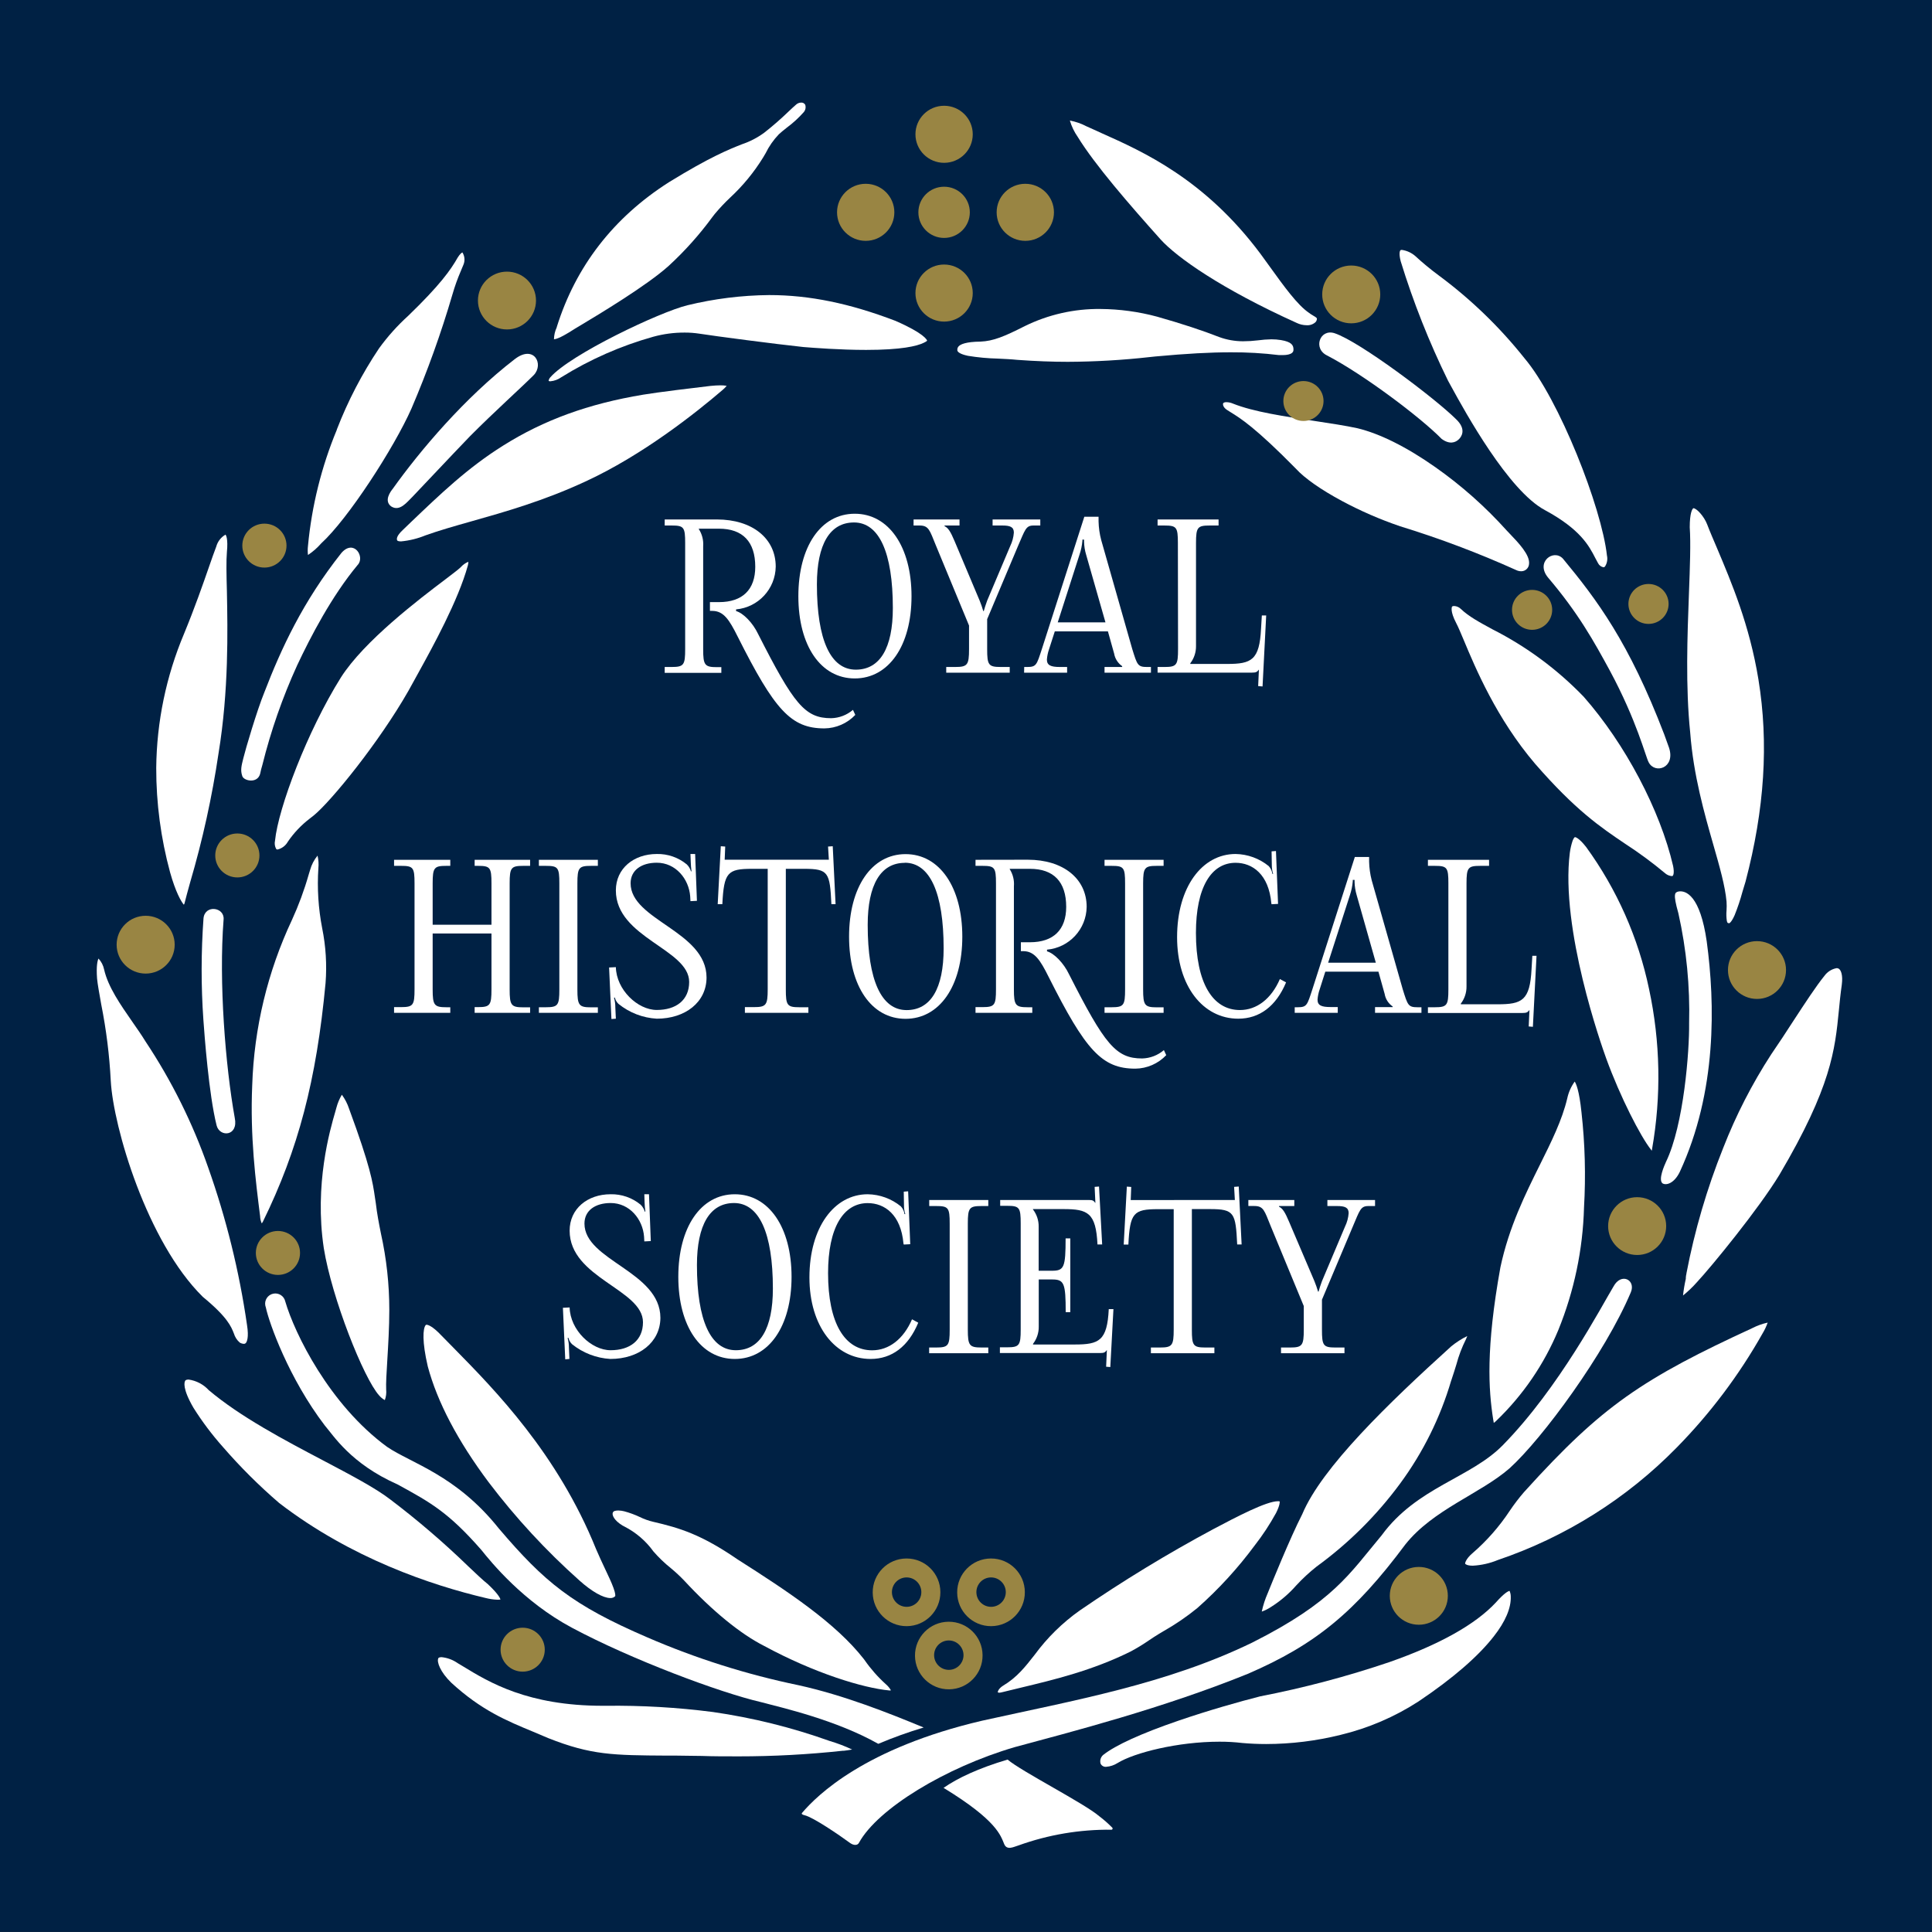
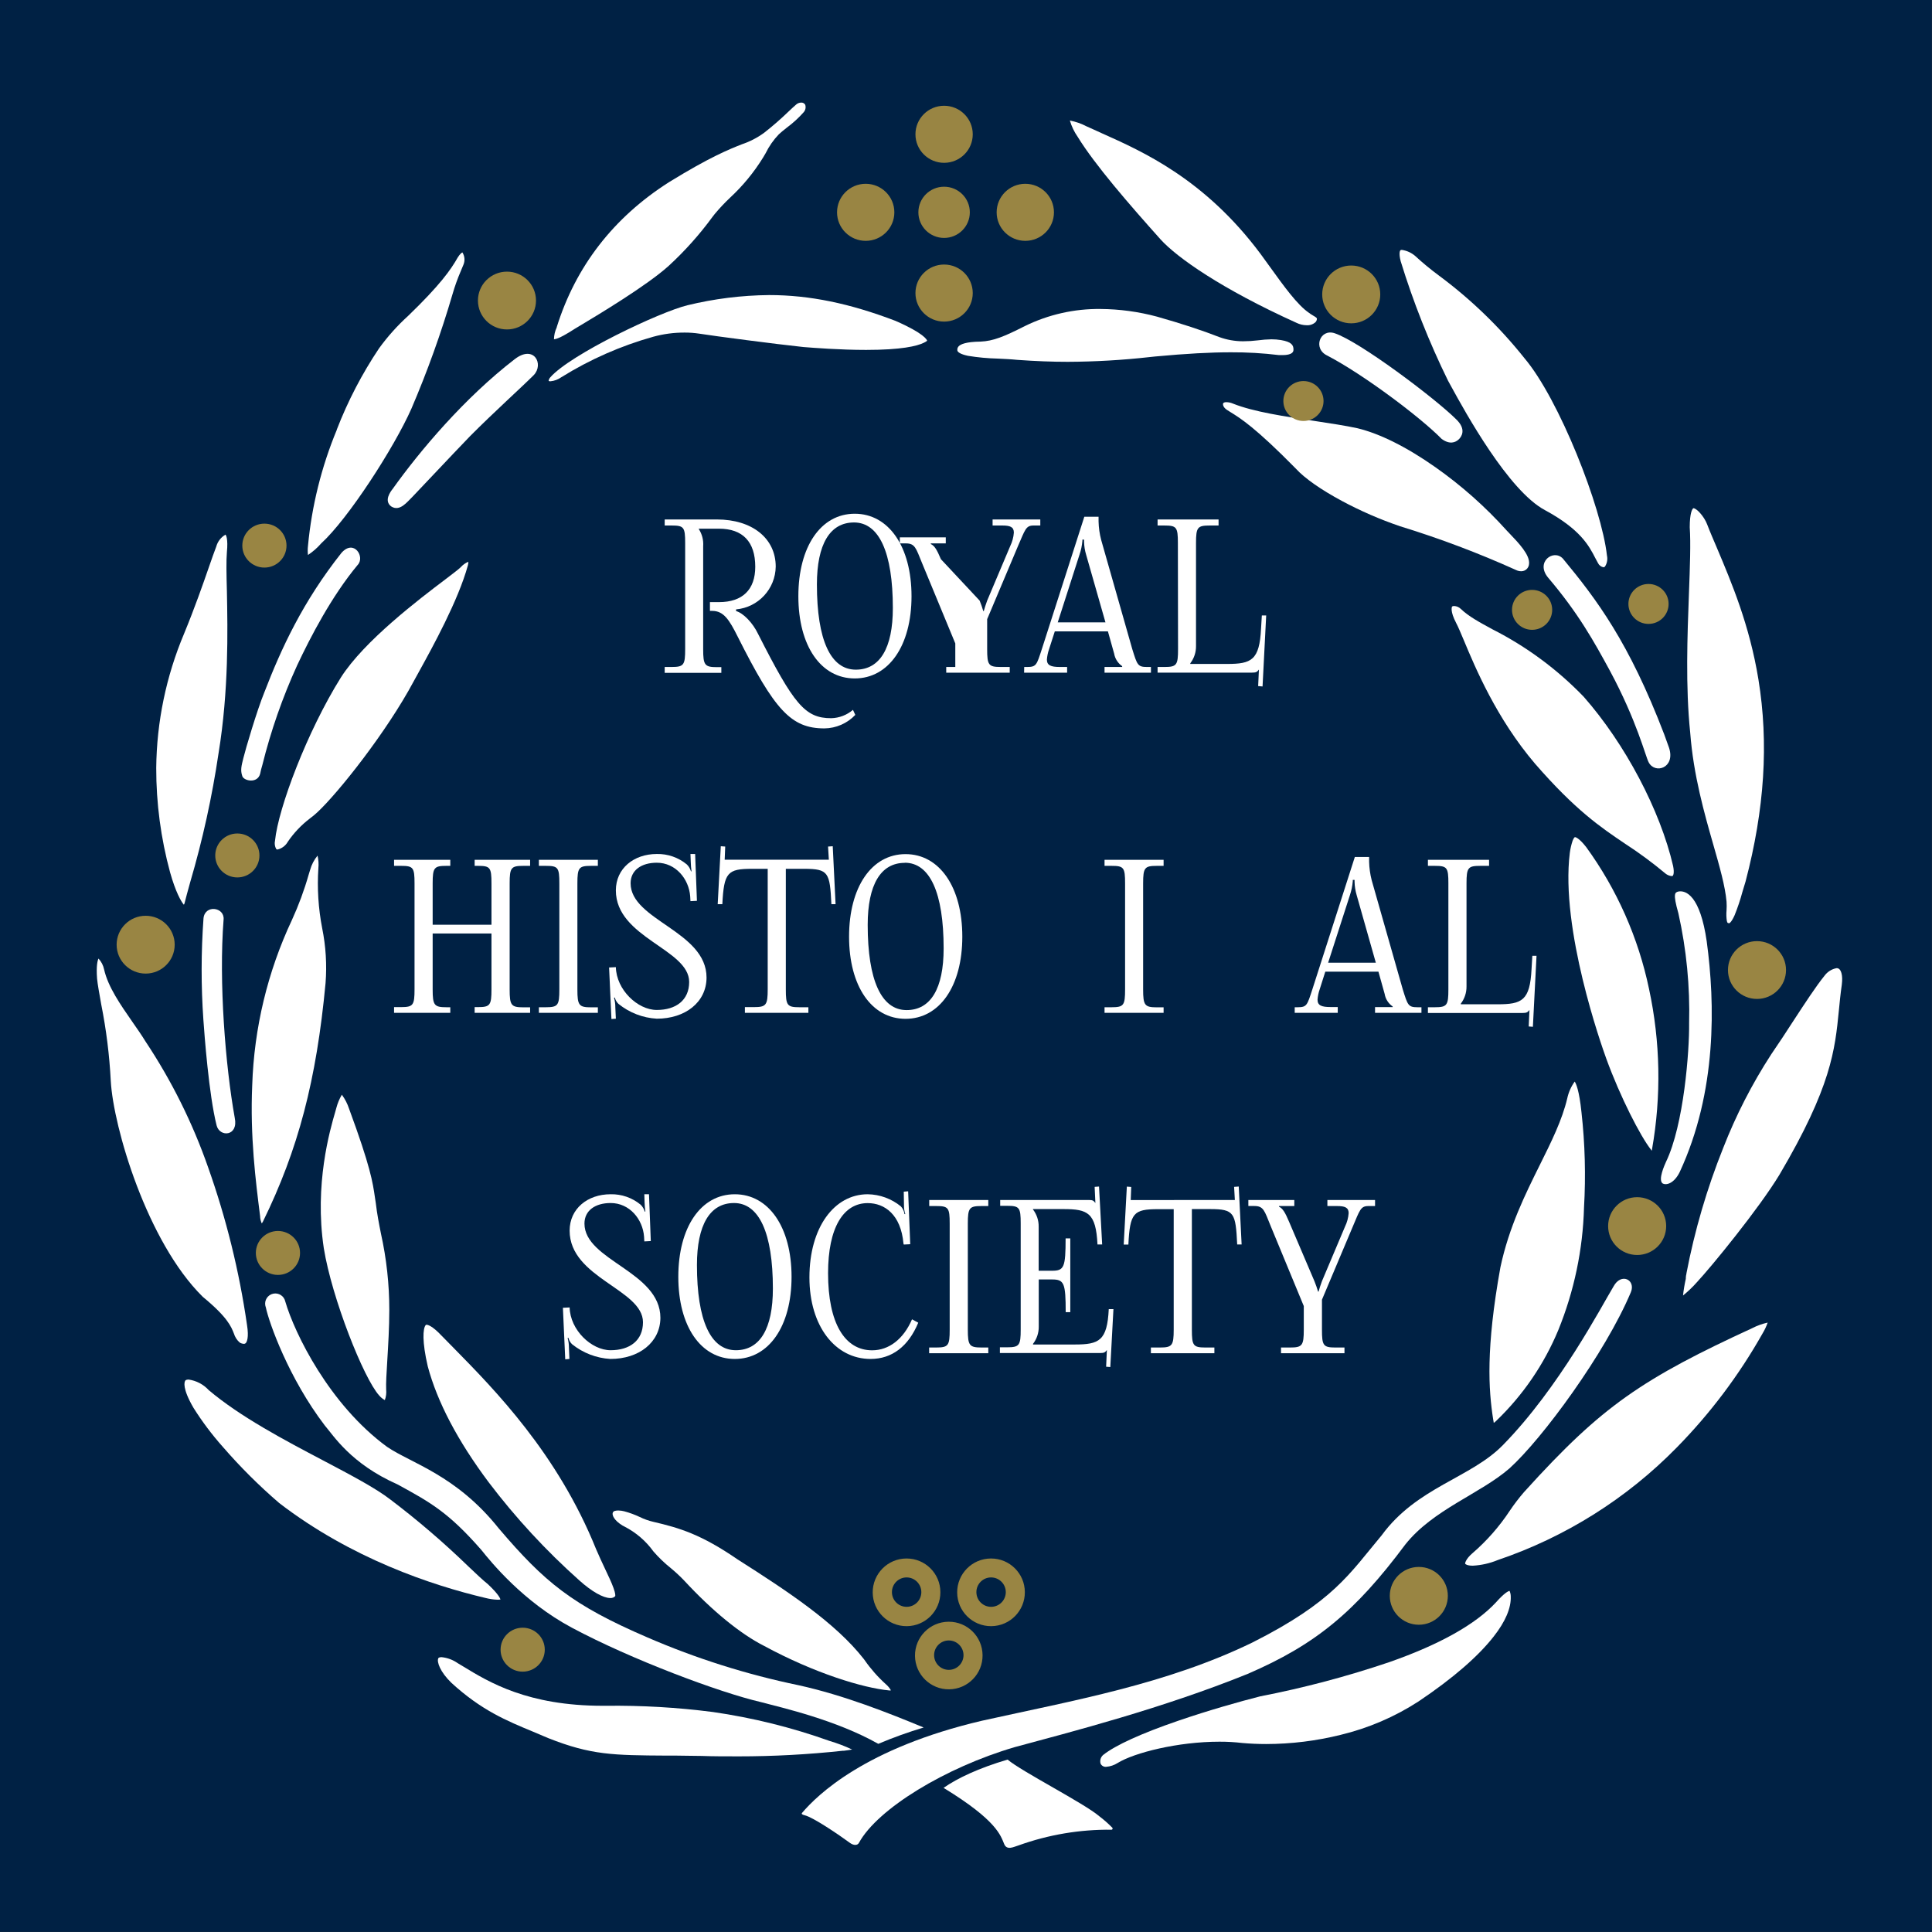
<svg xmlns="http://www.w3.org/2000/svg" id="svg165" enable-background="new 220 18.5 518 518" height="316" viewBox="220 18.5 316 316" width="316">
  <rect x="220" y="18.5" width="316" height="316" fill="#333333" stroke="none" />
  <rect id="rect2" fill="#002144" height="518" transform="matrix(.61 0 0 .61 85.792 7.214)" width="518" x="220" y="18.5" />
  <g id="Layer_1" fill="#fff" transform="matrix(.61 0 0 .61 85.792 7.214)">
    <path id="path7" d="m570.316 105.706c-.903-.014-1.794-.224-2.609-.616v0c-20.249-9.15-32.133-17.562-36.512-22.4-8.389-9.374-17.596-19.97-22.21-27.485-.933-1.337-1.644-2.815-2.105-4.379 1.563.289 3.074.813 4.48 1.557 1.221.571 2.564 1.12 3.987 1.803 11.031 4.928 27.708 12.32 42.672 32.413l2.509 3.46c3.785 5.253 7.369 10.226 10.461 12.32.316.25.654.475 1.008.672.459.257 1.12.627 1.12.885.005.372-.146.729-.415.985-.657.572-1.516.855-2.386.785z" />
    <path id="path9" d="m506.309 115.517c-4.144 0-8.579-.168-13.552-.526-1.568-.168-3.36-.246-5.175-.336-2.698-.062-5.389-.313-8.053-.75-.84-.179-2.8-.683-2.822-1.5v0c-.043-.387.089-.772.358-1.053.526-.549 1.96-1.21 5.847-1.254v0c3.438-.146 6.328-1.344 11.905-4.167 6.302-3.093 13.242-4.663 20.261-4.581 5.13.035 10.233.728 15.188 2.061 6.597 1.87 12.208 3.718 16.688 5.477v0c2.036.739 4.186 1.118 6.351 1.12 1.329-.001 2.657-.084 3.977-.247 1.21-.166 2.43-.26 3.651-.28.851-.001 1.701.066 2.542.202 2.867.481 3.416 1.377 3.36 2.677-.057 1.299-2.24 1.355-2.935 1.355-.313.017-.628.017-.941 0-4.284-.521-8.598-.771-12.913-.75-5.511 0-11.76.336-20.272 1.12l-1.479.157c-7.301.819-14.64 1.245-21.986 1.275z" />
    <path id="path11" d="m627.918 171.674c-.481.003-.958-.108-1.389-.325-10.111-4.56-20.499-8.48-31.103-11.737-5.386-1.833-10.611-4.107-15.623-6.798-5.601-3.013-9.991-6.082-12.32-8.646v0 0c-10.853-11.032-14.852-13.507-17.506-15.143l-.975-.616c-.94-.616-1.12-1.344-1.053-1.669.067-.325.583-.403.852-.403.62.004 1.233.134 1.803.381 5.601 2.24 13.922 3.45 21.975 4.67 4.211.638 8.198 1.243 11.401 1.938 6.026 1.445 13.25 5.063 20.911 10.45 6.985 4.917 13.396 10.604 19.106 16.957v0l .829.874c2.308 2.408 5.477 5.701 5.175 8.131-.076 1.085-.974 1.929-2.062 1.938h-.021z" />
    <path id="path13" d="m649.982 170.609c-.648-.111-1.203-.528-1.489-1.12-.235-.415-.471-.874-.729-1.355-1.669-3.248-3.965-7.694-13.496-12.846v0c-9.789-5.208-21.369-26.264-25.166-33.208l-.829-1.512c-5.063-10.324-9.307-21.031-12.689-32.021-.571-2.24-.157-2.834-.101-2.901.056-.067.101-.134.437-.134 1.304.192 2.526.747 3.528 1.602 1.985 1.832 4.067 3.555 6.238 5.163 8.626 6.375 16.379 13.853 23.061 22.243v0 0c9.318 10.976 20.731 40.063 22.143 52.942v0c .22.968.056 1.984-.459 2.833-.091.171-.258.288-.449.314z" />
    <path id="path15" d="m683.616 266.022h-.078c-.213 0-.37 0-.505-.605-.137-.931-.163-1.874-.078-2.811.051-.779.051-1.562 0-2.341-.381-4.223-1.848-9.352-3.551-15.288-2.374-8.299-5.331-18.625-6.193-30.038v0c-1.276-12.23-.762-26.141-.336-37.308.269-7.212.504-13.44.213-17.763 0-3.841.672-4.827.885-5.029.213-.201.078-.067.101-.067.84 0 2.856 2.173 3.674 4.312.818 2.139 1.714 4.178 2.677 6.451 3.875 9.173 8.702 20.585 11.077 35.123 2.789 17.069 1.657 34.798-3.45 54.219-.279.885-.56 1.848-.84 2.778-.57 2.124-1.27 4.21-2.094 6.25-.907 2.049-1.479 2.173-1.49 2.173z" />
    <path id="path17" d="m668.283 253.411c-.623-.052-1.217-.29-1.702-.683-3.445-2.882-7.063-5.552-10.831-7.997-6.529-4.402-13.283-8.96-24.146-21.459-10.315-12.107-15.994-25.682-19.04-32.973-.874-2.083-1.568-3.741-2.117-4.771-1.669-3.203-1.12-4.222-1.12-4.323 0-.101.291-.212.583-.212.677.028 1.32.308 1.803.784v0 0c2.083 1.994 4.928 3.54 8.523 5.488 9.094 4.616 17.351 10.722 24.427 18.065 11.11 12.623 20.508 30.43 23.968 45.382.381 1.949 0 2.498-.056 2.554-.056.056-.034.145-.292.145z" />
    <path id="path19" d="m662.706 326.771v0c-2.756-3.438-8.244-14.09-12.007-24.438-1.276-3.506-12.32-34.72-9.767-55.149.145-1.108.396-2.2.751-3.259.279-.728.549-.963.627-.963.078 0 .975.079 3.001 2.655 8.252 11.358 14.001 24.337 16.867 38.079 3.038 14.117 3.312 28.688.807 42.908 0 .168-.067.313-.101.447z" />
    <path id="path21" d="m620.538 400.008c0-.235-.112-.537-.157-.94v0c-1.243-7.919-1.993-18.95 1.938-40.746 2.308-10.863 6.72-19.689 10.584-27.484 3.069-6.171 5.97-11.995 7.348-17.853.351-1.614 1.028-3.14 1.993-4.48.358.526 1.21 2.353 1.814 8.21.949 8.48 1.178 17.027.684 25.547-.306 11.287-2.643 22.426-6.899 32.883-3.798 9.145-9.44 17.407-16.576 24.271l-.459.426z" />
    <path id="path23" d="m671.285 365.87c.164-1.506.415-3.002.75-4.479v-.123-.135c.017-.378.073-.754.168-1.12v-.078c2.199-11.489 5.496-22.741 9.845-33.601 3.428-8.79 7.743-17.207 12.88-25.121 1.982-2.879 3.999-5.959 5.937-8.96 3.125-4.782 6.07-9.296 8.354-12.119.783-1.069 1.945-1.799 3.248-2.038.313-.011.614.121.818.358.291.325.918 1.377.571 4.099-.348 2.431-.571 4.704-.784 6.91-1.042 10.517-2.017 20.451-15.915 43.994-5.478 9.061-18.268 24.707-22.188 28.896-1.126 1.274-2.36 2.451-3.684 3.517z" />
    <path id="path25" d="m614.904 438.313c-1.501 0-1.982-.403-2.039-.538-.056-.135.225-1.311 1.894-2.744 3.875-3.333 7.268-7.189 10.08-11.457 1.172-1.74 2.447-3.408 3.818-4.996 11.032-12.208 18.671-19.342 27.25-25.469 9.464-6.72 19.992-12.062 33.925-18.479 1.314-.677 2.711-1.182 4.155-1.501-.354 1.012-.812 1.984-1.366 2.9-6.298 11.177-14.045 21.474-23.039 30.621-13.403 13.673-29.836 24.001-47.97 30.15v0c-2.133.883-4.402 1.394-6.708 1.513z" />
-     <path id="path27" d="m558.333 450.621c.362-1.688.895-3.336 1.59-4.917.986-2.441 6.037-14.907 9.263-21.19v0 0c5.23-12.521 23.117-29.77 39.939-45.002 1.327-1.086 2.774-2.018 4.312-2.777-.098.282-.209.559-.336.829-1.095 2.174-1.962 4.456-2.587 6.81-.381 1.243-.817 2.643-1.378 4.301v-.034c-2.918 9.942-7.555 19.298-13.697 27.642-6.28 8.527-13.835 16.037-22.4 22.266v0c-1.958 1.551-3.793 3.251-5.487 5.085-1.953 2.225-4.217 4.156-6.721 5.734v0c-.775.523-1.615.945-2.498 1.253z" />
-     <path id="path29" d="m488.053 472.371c-.178.013-.355-.022-.515-.101 0-.18.179-.985 1.422-1.77 3.752-2.24 5.958-5.074 8.501-8.321 3.366-4.583 7.451-8.592 12.096-11.872 11.521-7.915 23.466-15.191 35.784-21.796 6.339-3.359 14.246-7.481 17.326-7.481.163-.006.325.013.481.057 0 .179.09.951-.985 3.102-1.668 3.042-3.578 5.944-5.712 8.681-4.528 6.122-9.686 11.753-15.389 16.8-2.84 2.316-5.871 4.389-9.061 6.193l-1.221.729c-.986.593-1.871 1.187-2.722 1.758-1.566 1.081-3.193 2.072-4.872 2.968-10.305 5.119-20.519 7.561-29.523 9.722-1.759.415-3.427.818-5.073 1.232-.176.047-.356.081-.537.099z" />
    <path id="path31" d="m516.624 492.24c-.637.067-1.246-.28-1.512-.862-.242-.851.039-1.763.717-2.33 3.293-2.609 10.259-5.779 20.16-9.173 8.053-2.767 16.587-5.174 21.896-6.519 11.768-2.283 23.367-5.359 34.72-9.206 13.44-4.715 22.994-10.08 28.482-15.949v0c2.34-2.643 3.359-3.068 3.685-3.136.212.477.322.991.324 1.513.112 3.068-1.422 6.72-4.569 10.718-4.121 5.286-10.897 11.2-20.16 17.416-6.401 4.146-13.461 7.177-20.877 8.96-6.539 1.627-13.253 2.454-19.991 2.464-2.24 0-4.346-.101-6.385-.279-2.036-.241-4.086-.356-6.138-.348-11.144 0-22.825 2.957-27.294 5.712-.919.588-1.97.938-3.058 1.019z" />
    <path id="path33" d="m670.042 263.379c-1.58-5.533-.829-5.533-.09-5.813 2.128-.459 5.936 1.12 7.694 13.373 2.24 16.609 2.777 40.219-7.235 61.802-1.479 3.046-3.617 3.695-4.637 3.046-1.198-1.008.56-4.883.93-5.712 4.827-9.968 6.306-29.893 6.216-37.173.256-9.922-.711-19.837-2.878-29.523z" />
    <path id="path35" d="m635.087 173.354c-3.428-4.155 1.478-7.75 3.986-5.074 9.084 10.976 17.708 22.4 27.172 47.13 0 0 .649 1.758 1.299 3.606 1.759 5.432-3.808 7.134-5.477 3.864-.84-1.568-3.147-11.065-10.383-24.528-4.266-7.84-8.444-15.411-16.597-24.998z" />
    <path id="path37" d="m575.928 113.859c-3.987-1.848-2.005-7.314 1.949-6.003 6.72 2.24 26.79 17.349 32.479 22.971 3.069 2.856 1.4 4.895.84 5.443-.929.918-2.508 1.479-4.637-.09-5.599-5.722-20.898-17.247-30.631-22.321z" />
    <path id="path39" d="m435.077 504.594c4.076-4.794 16.923-17.394 48.283-24.719 24.572-5.443 49.425-9.777 72.419-20.943 21.795-10.977 26.063-18.447 34.72-28.784 9.453-12.914 23.822-15.311 32.48-24.159 15.12-15.411 26.521-37.362 29.68-42.56 2.038-3.785 6.025-1.759 4.637 1.568-6.865 16.329-23.744 39.289-32.547 47.23-7.84 6.82-20.406 10.976-27.91 20.384-13.541 18.166-24.114 26.88-42.292 34.72-22.993 9.308-47.465 15.579-62.496 19.645-18.547 5.443-36.713 16.509-41.72 25.637-.369.739-1.389.739-2.318.102-3.058-2.24-9.923-6.922-12.241-7.481-.504-.114-.998-.327-.695-.64z" />
    <path id="path41" d="m367.608 120.736c-.169.011-.338-.02-.493-.089.04-.351.189-.679.426-.941 5.365-6.171 29.411-17.562 36.792-19.354 7.174-1.746 14.524-2.663 21.907-2.733 10.864 0 21.627 2.24 33.868 6.911 7.695 3.36 8.434 5.084 8.501 5.32-.198.19-.43.342-.683.448l-.258.134c-1.792.862-5.914 1.893-15.434 1.893-7.022 0-14.09-.56-16.8-.773-7.583-.806-23.8-2.934-27.911-3.584-1.297-.196-2.608-.294-3.92-.291-2.853-.013-5.694.364-8.445 1.12-8.686 2.434-16.981 6.088-24.64 10.853-.855.614-1.86.988-2.91 1.086z" />
    <path id="path43" d="m368.549 109.48c.019-1.113.275-2.208.75-3.214v-.067c5.084-16.262 15.176-29.333 30.061-38.83 11.055-6.81 16.207-8.848 19.611-10.192 2.121-.712 4.12-1.748 5.924-3.068 2.285-1.79 4.477-3.696 6.563-5.712.796-.75 1.49-1.4 2.017-1.848.362-.331.831-.521 1.321-.538.452-.042.889.18 1.12.571.233.697.075 1.467-.415 2.016-1.346 1.519-2.848 2.893-4.479 4.099-.885.706-1.657 1.322-2.173 1.814-1.444 1.508-2.646 3.231-3.562 5.107l-.661 1.12c-2.455 3.98-5.439 7.608-8.87 10.786-1.442 1.364-2.803 2.812-4.077 4.334l-.627.807c-3.469 4.739-7.393 9.128-11.715 13.104-5.801 5.253-18.782 13.048-23.677 15.982l-1.422.851v0l-.571.358c-1.187.762-3.897 2.453-5.118 2.52z" />
-     <path id="path45" d="m327.545 163.666c-.728 0-.94-.157-1.03-.257-.146-.336-.313-1.12 1.557-2.856v0l2.072-1.993c7.84-7.482 15.165-14.56 24.808-20.597 10.897-6.843 22.825-11.2 37.553-13.642 3.606-.616 14.179-1.904 17.999-2.341 1.02-.101 1.915-.157 2.654-.157.571-.013 1.141.032 1.703.135-.335.409-.71.785-1.12 1.12-7.157 6.138-21.459 17.495-36.803 24.551-11.133 5.163-21.414 8.086-30.498 10.651-4.48 1.266-8.658 2.453-12.32 3.763-2.099.864-4.314 1.411-6.575 1.623z" />
    <path id="path47" d="m302.592 167.306c-.097-.807-.097-1.623 0-2.431 1.009-10.71 3.618-21.209 7.739-31.147v-.067c2.958-7.645 6.751-14.939 11.312-21.75 2.303-3.18 4.93-6.111 7.84-8.747v0c8.512-8.221 11.401-12.32 13.25-15.602.627-1.019 1.12-1.333 1.266-1.377.616.967.729 2.172.302 3.237-.213.56-.448 1.12-.717 1.725-.878 2.034-1.626 4.121-2.24 6.25-3.055 10.441-6.735 20.689-11.021 30.688-4.614 10.416-16.935 29.512-24.192 36.12v0 0c-1.032 1.19-2.223 2.233-3.539 3.101z" />
    <path id="path49" d="m294.427 246.288c-.136.014-.271-.041-.358-.146-.379-.682-.491-1.48-.313-2.24v0c .874-8.725 8.613-29.288 17.662-43.747 6.216-9.778 20.911-20.944 28-26.298 2.15-1.635 3.573-2.721 4.133-3.27.565-.637 1.265-1.138 2.05-1.467-.001.333-.047.664-.134.985-2.565 9.375-9.487 21.941-13.216 28.694-.515.93-.963 1.736-1.344 2.442-7.179 13.44-20.082 29.713-25.76 35.022v0c-.667.624-1.37 1.207-2.105 1.747-2.259 1.731-4.229 3.811-5.835 6.16v0c-.589 1.066-1.598 1.834-2.78 2.118z" />
    <path id="path51" d="m269.317 261.094c-.75-.851-2.24-3.483-3.696-8.68-2.482-9.126-3.733-18.543-3.718-28 .122-12.366 2.656-24.59 7.459-35.986 2.878-6.978 5.062-13.25 6.653-17.83.772-2.24 1.444-4.133 1.982-5.533v0c .371-1.358 1.265-2.514 2.487-3.214.134.168.717 1.12.37 4.659v0c-.202 2.408-.124 6.026 0 10.606.201 10.55.515 26.5-2.24 43.344v0c-1.73 11.694-4.271 23.254-7.605 34.597-.661 2.386-1.187 4.278-1.534 5.712z" />
    <path id="path53" d="m290.205 346.539c-.24-.527-.387-1.092-.437-1.669v-.19c-1.209-9.564-2.722-21.47-2.128-35.168.496-15.351 4.12-30.439 10.651-44.34 1.798-3.924 3.296-7.979 4.48-12.13l.403-1.321c.39-1.39 1.065-2.683 1.982-3.797.258 1.1.334 2.235.224 3.36-.354 5.39-.012 10.803 1.019 16.105.979 4.833 1.285 9.778.907 14.694-2.453 26.118-7.325 44.654-16.8 63.985-.088.164-.189.322-.301.471z" />
    <path id="path55" d="m285.411 378.829c-.397-.018-.783-.138-1.12-.348-.737-.639-1.276-1.474-1.557-2.408-.728-1.858-1.713-4.401-8.355-9.855-14.963-14.762-23.979-45.506-24.663-57.882-.354-6.885-1.207-13.734-2.554-20.496-.538-3.023-.974-5.41-1.12-6.933v0c-.269-3.539.157-4.928.381-5.387.766.828 1.29 1.851 1.512 2.957 1.053 4.637 4.368 9.408 7.583 14.033 1.288 1.838 2.498 3.584 3.528 5.265v0 0c6.995 10.522 12.639 21.883 16.8 33.813 4.84 13.67 8.321 27.783 10.394 42.135v0c .571 3.517-.079 4.604-.292 4.86-.131.16-.329.251-.537.246z" />
    <path id="path57" d="m323.2 393.915c-.575-.315-1.087-.732-1.512-1.231-4.167-4.581-12.701-26.142-14.851-39.491-2.587-17.125 1.668-31.764 3.069-36.568.134-.459.246-.829.313-1.12.322-1.22.812-2.388 1.456-3.472.842 1.143 1.496 2.413 1.938 3.763 5.746 15.579 6.351 19.746 6.933 23.778.079.481.146.963.224 1.467.347 2.979.851 5.533 1.389 8.231 1.49 6.72 2.241 13.581 2.24 20.463 0 4.682-.302 9.576-.538 13.507-.213 3.483-.381 6.228-.302 7.841.096.958-.027 1.927-.359 2.832z" />
    <path id="path59" d="m383.68 446.992c-1.927 0-5.018-1.759-8.288-4.693-8.955-7.979-17.113-16.809-24.36-26.364-8.288-11.077-13.776-21.526-16.319-31.058-1.568-6.72-1.299-10.147-.582-11.043.051-.086.147-.134.246-.124.292 0 1.467.202 4.021 2.912v0l3.214 3.271c11.11 11.301 27.899 28.381 38.226 53.973v0c .807 1.904 1.669 3.719 2.419 5.32.94 1.982 1.747 3.685 2.24 5.063.594 1.612.504 2.128.47 2.24-.339.34-.806.524-1.287.503z" />
    <path id="path61" d="m353.44 447.44c-1.081-.038-2.155-.192-3.203-.46-14.56-3.438-36.064-10.64-55.351-25.457-5.413-4.656-10.478-9.702-15.153-15.098-2.896-3.259-5.518-6.75-7.84-10.438-3.068-5.265-2.419-6.933-2.24-7.213 0-.09.213-.37.918-.37 2.083.289 4 1.295 5.421 2.846v0 0c8.489 7.168 20.283 13.384 30.688 18.86 7.582 3.998 14.123 7.437 18.122 10.551v0c7.285 5.527 14.23 11.489 20.798 17.853 2.15 2.038 3.853 3.651 5.242 4.771 2.609 2.452 3.248 3.65 3.36 4.099-.252.041-.507.059-.762.056z" />
    <path id="path63" d="m458.72 471.767h-.258c-6.933-.639-20.003-4.592-33.6-11.962v0c-6.306-3.191-13.888-9.386-21.358-17.461-1.134-1.19-2.338-2.313-3.606-3.359-1.688-1.352-3.25-2.851-4.67-4.48-2.017-2.802-4.669-5.085-7.739-6.664l-.571-.302c-2.24-1.367-2.789-2.744-2.621-3.36.168-.616.896-.661 1.568-.661.515.011 1.026.082 1.523.213 1.436.385 2.834.898 4.178 1.534 1.153.564 2.367.996 3.618 1.288 7.067 1.646 12.824 3.36 22.602 10.08v0c13.439 8.546 26.241 17.002 33.802 26.656l.234.313c1.656 2.382 3.581 4.564 5.735 6.507.538.46.992 1.01 1.344 1.624z" />
    <path id="path65" d="m417.963 489.44c-3.562 0-6.843 0-9.744-.112-2.43 0-4.738-.09-6.843-.09h-2.24-.347c-14.314-.09-20.239-.123-31.752-4.682-1.355-.594-2.71-1.12-4.021-1.702-7.179-2.968-13.956-5.779-21.986-13.148-3.046-2.957-3.897-5.601-3.517-6.496 0-.102.146-.37.885-.37 1.55.152 3.035.699 4.312 1.591.504.291 1.019.616 1.568.94 6.866 4.189 17.237 10.506 37.363 10.506h.829c9.592-.116 19.181.441 28.695 1.669 10.664 1.536 21.146 4.137 31.293 7.762v0c2.07.613 4.092 1.381 6.048 2.296-.739.146-1.613.258-2.162.324h-.279c-9.334 1.011-18.714 1.516-28.102 1.512z" />
    <path id="path67" d="m358.065 114.778c5.152-3.943 7.84 1.389 5.074 4.29-3.36 3.36-10.841 10.08-17.103 16.396-5.6 5.813-12.521 13.216-15.445 16.263-1.389 1.31-3.36 4.077-5.701 2.553-2.016-1.523-.134-4.009.426-4.704 7.303-10.237 19.265-24.416 32.749-34.798z" />
    <path id="path69" d="m311.563 166.757c3.36-3.831 6.452 1.12 4.312 3.271-6.91 8.31-12.611 19.252-16.195 26.891-3.92 8.595-7.04 17.533-9.318 26.701-.243.788-.444 1.588-.605 2.397-.739 2.632-4.312 1.893-4.771.604-.56-1.613-.235-2.766.28-4.838.56-2.352 3.662-12.824 5.6-17.573 4.569-11.861 10.36-24.405 20.697-37.453z" />
    <path id="path71" d="m274.581 264.723c.38-3.729 5.667-3.001 5.387.313-1.321 16.8.493 39.301 2.991 53.2 1.042 4.984-4.066 5.275-4.872 2.005-2.083-8.299-3.259-24.349-3.539-28.291-.634-9.065-.623-18.163.033-27.227z" />
    <path id="path73" d="m412.24 157.786c9.452 0 15.77 5.051 15.77 12.645-.085 5.98-4.673 10.931-10.629 11.469v.448c1.949.549 4.479 3.159 5.902 6.138 9.587 18.883 12.577 22.59 19.6 22.59 2.146-.052 4.207-.843 5.836-2.24l.627 1.355c-2.157 2.274-5.143 3.579-8.277 3.618-8.96 0-13.339-4.883-23.273-24.64-2.24-4.48-3.752-6.866-6.81-6.866h-.616v-2.352h2.43c6.317 0 9.722-3.36 9.722-9.475 0-6.72-3.36-10.214-9.722-10.214h-5.42v.09c.885 1.369 1.298 2.989 1.176 4.614v27.63c0 4.245.415 4.793 3.685 4.793h1.187v1.535h-15.188v-1.58h1.87c3.271 0 3.618-.548 3.618-4.793v-28.448c0-4.245-.347-4.693-3.618-4.693h-1.87v-1.624z" />
    <path id="path75" d="m449.2 156.251c9.105 0 15.221 8.848 15.221 22.12 0 13.272-6.115 22.042-15.221 22.042-9.106 0-15.12-8.758-15.12-22.042 0-13.284 6.015-22.12 15.12-22.12zm-.202 2.341c-6.462 0-9.945 5.869-9.945 16.621 0 14.907 3.685 22.848 10.428 22.848 6.462 0 9.934-5.779 9.934-16.52-.001-14.907-3.686-22.949-10.417-22.949z" />
-     <path id="path77" d="m482.688 179.547c.376.915.701 1.849.974 2.8h.135c.146-.538.56-1.893.907-2.8l6.183-14.627c.553-1.132.883-2.36.974-3.618 0-1.534-1.041-1.893-3.124-1.893h-2.576v-1.624h12.79v1.624h-1.814c-2.083 0-2.24 1.12-4.166 5.51l-8.266 19.6v8.03c0 4.245.347 4.793 3.617 4.793h2.431v1.535h-17.024v-1.535h2.431c3.271 0 3.685-.548 3.685-4.793v-6.317l-8.893-21.493c-1.669-4.065-1.882-5.331-4.379-5.331h-1.602v-1.624h12.32v1.624h-4.01v.179c.975.448 1.602 1.445 2.71 4.065z" />
+     <path id="path77" d="m482.688 179.547c.376.915.701 1.849.974 2.8h.135c.146-.538.56-1.893.907-2.8l6.183-14.627c.553-1.132.883-2.36.974-3.618 0-1.534-1.041-1.893-3.124-1.893h-2.576v-1.624h12.79v1.624h-1.814c-2.083 0-2.24 1.12-4.166 5.51l-8.266 19.6v8.03c0 4.245.347 4.793 3.617 4.793h2.431v1.535h-17.024v-1.535h2.431v-6.317l-8.893-21.493c-1.669-4.065-1.882-5.331-4.379-5.331h-1.602v-1.624h12.32v1.624h-4.01v.179c.975.448 1.602 1.445 2.71 4.065z" />
    <path id="path79" d="m494.639 197.344h.762c2.509 0 2.575-.548 3.965-4.793l11.39-35.493h3.819v1.266c.04 1.68.276 3.349.706 4.973l8.333 29.254c1.321 4.245 1.456 4.793 3.964 4.793h1.042v1.535h-12.443v-1.535h4.727v-.224c-1.139-.786-1.914-1.997-2.15-3.36l-1.669-5.958h-14.246l-1.557 4.838c-.302.876-.489 1.787-.561 2.71 0 1.534 1.042 1.993 3.473 1.993h1.948v1.535h-11.536zm16.609-30.083c-.348-1.141-.536-2.324-.56-3.517v-.549h-.448v.325c-.105 1.259-.365 2.5-.773 3.696l-5.835 18.155h12.791z" />
    <path id="path81" d="m535.843 164.103c0-4.245-.347-4.693-3.617-4.693h-1.826v-1.624h16.352v1.624h-2.363c-3.271 0-3.685.448-3.685 4.693v27.642c.02 1.663-.521 3.284-1.534 4.603v.179h9.867c6.529 0 8.69-.985 9.105-9.486l.213-3.517h1.165l-.975 19.04-1.176-.101.201-4.424c-.481.638-.762.817-1.87.817h-25.3v-1.512h1.87c3.271 0 3.617-.548 3.617-4.793z" />
    <path id="path83" d="m336.024 266.448h15.77v-11.088c0-4.245-.347-4.693-3.606-4.693h-.907v-1.624h14.874v1.624h-1.814c-3.259 0-3.674.448-3.674 4.693v28.459c0 4.245.415 4.782 3.674 4.782h1.814v1.479h-14.875v-1.535h.907c3.259 0 3.606-.537 3.606-4.781v-14.964h-15.77v14.997c0 4.244.415 4.782 3.685 4.782h1.042v1.501h-15.075v-1.535h1.87c3.271 0 3.618-.537 3.618-4.781v-28.404c0-4.245-.347-4.693-3.618-4.693h-1.87v-1.624h15.075v1.624h-1.042c-3.271 0-3.685.448-3.685 4.693v11.088z" />
    <path id="path85" d="m364.506 288.579h1.881c3.259 0 3.606-.538 3.606-4.782v-28.437c0-4.245-.347-4.693-3.606-4.693h-1.881v-1.624h15.814v1.624h-1.814c-3.259 0-3.674.448-3.674 4.693v28.459c0 4.245.415 4.782 3.674 4.782h1.814v1.479h-15.814z" />
    <path id="path87" d="m396.123 291.648c-3.76-.213-7.357-1.604-10.281-3.977-.484-.465-.823-1.061-.975-1.713l-.213.089c.238.822.355 1.675.347 2.531l.146 3.069-1.187.09-.627-13.821 1.814-.09c.135 6.06 5.835 11.479 10.976 11.479 5.141 0 8.68-2.62 8.68-7.504 0-8.848-19.656-11.827-19.656-24.561 0-5.869 4.794-9.755 10.976-9.755 2.934-.063 5.792.93 8.053 2.8.533.522.918 1.175 1.12 1.893l.134-.089c-.112-.84-.179-1.685-.201-2.531l-.079-2.072h1.254l.481 12.555-1.736.09-.067-1.266c-.347-4.693-3.886-9.039-8.96-9.039-4.099 0-7.022 1.994-7.022 5.51 0 9.935 20.362 12.835 20.362 25.29-.022 6.599-5.7 11.022-13.339 11.022z" />
    <path id="path89" d="m442.256 249.021l-.213-3.528 1.255-.089.762 15.534h-1.12c-.415-8.489-.762-9.475-7.303-9.475h-4.917v32.334c0 4.244.348 4.782 3.618 4.782h2.43v1.501h-17.023v-1.535h2.431c3.27 0 3.685-.537 3.685-4.781v-32.301h-4.233c-6.541 0-7.504.986-7.93 9.475h-1.243l.829-15.534 1.187.089-.146 3.528z" />
    <path id="path91" d="m462.819 247.52c9.105 0 15.221 8.848 15.221 22.131 0 13.283-6.115 22.03-15.221 22.03-9.106 0-15.143-8.758-15.143-22.03.001-13.272 6.038-22.131 15.143-22.131zm-.213 2.341c-6.451 0-9.935 5.88-9.935 16.621 0 14.907 3.685 22.859 10.428 22.859 6.462 0 9.934-5.79 9.934-16.531 0-14.941-3.685-22.982-10.427-22.982z" />
-     <path id="path93" d="m495.612 249.021c9.453 0 15.771 5.051 15.771 12.645-.08 5.982-4.67 10.936-10.629 11.469v.448c1.948.549 4.479 3.169 5.902 6.149 9.587 18.872 12.577 22.579 19.6 22.579 2.146-.052 4.207-.843 5.835-2.24l.628 1.355c-2.157 2.274-5.143 3.579-8.277 3.617-8.96 0-13.339-4.883-23.273-24.64-2.24-4.48-3.752-6.866-6.81-6.866h-.616v-2.386h2.431c6.316 0 9.722-3.36 9.722-9.486 0-6.72-3.36-10.203-9.722-10.203h-5.421v.089c.865 1.372 1.259 2.988 1.12 4.604v27.642c0 4.244.414 4.782 3.685 4.782h1.243v1.501h-15.221v-1.535h1.87c3.271 0 3.618-.537 3.618-4.781v-28.404c0-4.245-.348-4.693-3.618-4.693h-1.87v-1.624z" />
    <path id="path95" d="m516.176 288.579h1.904c3.259 0 3.606-.538 3.606-4.782v-28.437c0-4.245-.348-4.693-3.606-4.693h-1.904v-1.624h15.837v1.624h-1.803c-3.26 0-3.686.448-3.686 4.693v28.459c0 4.245.426 4.782 3.686 4.782h1.803v1.479h-15.837z" />
-     <path id="path97" d="m552.027 291.648c-9.453 0-16.397-8.759-16.397-21.852 0-13.44 6.721-22.311 15.681-22.311 3.245.053 6.377 1.197 8.893 3.248.527.581.866 1.307.975 2.083h.201c-.229-.724-.347-1.479-.347-2.24l-.067-3.797 1.176-.089.561 14.179-1.736.089-.067-.269c-.694-7.762-5.073-10.842-9.587-10.842-6.529 0-10.629 6.597-10.629 18.793 0 13.44 4.479 20.687 11.805 20.687 4.48 0 8.411-2.99 10.707-8.311l1.658.896c-2.679 6.399-7.126 9.736-12.827 9.736z" />
    <path id="path99" d="m567.17 288.579h.761c2.51 0 2.576-.538 3.965-4.782l11.391-35.504h3.831v1.266c.041 1.678.274 3.347.694 4.973l8.332 29.266c1.322 4.244 1.456 4.782 3.965 4.782h1.042v1.501h-12.443v-1.535h4.727v-.179c-1.144-.781-1.92-1.994-2.15-3.36l-1.669-5.969h-14.246l-1.523 4.793c-.302.876-.49 1.787-.56 2.711 0 1.534 1.041 1.982 3.472 1.982h1.949v1.557h-11.538zm16.609-30.072c-.343-1.146-.531-2.333-.561-3.528v-.538h-.481v.358c-.105 1.262-.361 2.506-.762 3.708l-5.846 18.133h12.79z" />
    <path id="path101" d="m608.374 255.36c0-4.245-.347-4.693-3.617-4.693h-1.87v-1.624h16.396v1.624h-2.363c-3.271 0-3.685.448-3.685 4.693v27.642c.02 1.661-.517 3.281-1.523 4.604v.179h9.856c6.54 0 8.69-.985 9.105-9.476l.213-3.528h1.12l-.975 19.04-1.12-.09.201-4.424c-.481.628-.762.807-1.87.807h-25.356v-1.534h1.87c3.271 0 3.617-.538 3.617-4.782v-28.438z" />
    <path id="path103" d="m383.68 382.883c-3.76-.217-7.359-1.603-10.293-3.965-.479-.471-.813-1.069-.963-1.725l-.213.09c.238.822.354 1.675.348 2.531l.134 3.068-1.12.102-.627-13.821 1.803-.09c.146 6.048 5.835 11.469 10.987 11.469 5.152 0 8.68-2.62 8.68-7.504 0-8.848-19.667-11.827-19.667-24.562 0-5.868 4.793-9.755 10.987-9.755 2.934-.063 5.792.93 8.053 2.8.53.523.917 1.176 1.12 1.893l.146-.089c-.116-.836-.187-1.677-.212-2.521l-.067-2.083h1.254l.481 12.555-1.736.09-.067-1.266c-.347-4.692-3.897-9.027-8.96-9.027-4.099 0-7.022 1.982-7.022 5.511 0 9.935 20.362 12.824 20.362 25.29-.058 6.585-5.758 11.009-13.408 11.009z" />
    <path id="path105" d="m417.034 338.722c9.106 0 15.221 8.848 15.221 22.131 0 13.283-6.115 22.03-15.221 22.03-9.105 0-15.143-8.758-15.143-22.03 0-13.272 6.037-22.131 15.143-22.131zm-.213 2.351c-6.451 0-9.935 5.869-9.935 16.621 0 14.896 3.685 22.848 10.427 22.848 6.463 0 9.935-5.778 9.935-16.531 0-14.907-3.685-22.938-10.427-22.938z" />
    <path id="path107" d="m453.444 382.883c-9.452 0-16.396-8.758-16.396-21.851 0-13.44 6.664-22.311 15.624-22.311 3.246.05 6.379 1.194 8.893 3.248.534.576.875 1.304.975 2.083h.213c-.235-.724-.353-1.479-.347-2.24l-.067-3.785 1.176-.101.56 14.19-1.735.089-.079-.279c-.694-7.762-5.063-10.831-9.587-10.831-6.529 0-10.629 6.586-10.629 18.782 0 13.44 4.48 20.687 11.816 20.687 4.479 0 8.399-2.979 10.696-8.311l1.668.907c-2.644 6.386-7.09 9.723-12.781 9.723z" />
    <path id="path109" d="m469.147 379.814h1.893c3.271 0 3.617-.538 3.617-4.782v-28.448c0-4.245-.347-4.704-3.617-4.704h-1.87v-1.624h15.837v1.624h-1.804c-3.271 0-3.685.459-3.685 4.704v28.448c0 4.244.414 4.782 3.685 4.782h1.804v1.534h-15.859v-1.534z" />
    <path id="path111" d="m511.92 340.256c1.12 0 1.321.18 1.804.817l-.202-4.334 1.176-.09.841 15.534h-1.255c-.414-8.489-2.576-9.486-9.105-9.486h-8.198v.09c1.013 1.319 1.554 2.94 1.534 4.604v11.838h3.606c3.203 0 3.617-.907 3.617-8.68h1.255v19.79h-1.232c0-7.772-.414-8.77-3.617-8.77h-3.606v12.646c.021 1.666-.52 3.292-1.534 4.614v.179h11.199c6.53 0 8.691-.997 9.106-9.486h1.254l-.84 15.534-1.12-.089.201-4.48c-.481.627-.694.807-1.803.807h-26.88v-1.534h1.96c3.271 0 3.617-.538 3.617-4.783v-28.447c0-4.245-.347-4.704-3.617-4.704h-1.882v-1.568h23.721z" />
    <path id="path113" d="m551.12 340.256l-.202-3.517 1.243-.09.773 15.534h-1.188c-.414-8.489-.762-9.486-7.291-9.486h-4.861v32.335c0 4.244.348 4.782 3.606 4.782h2.431v1.534h-17.023v-1.534h2.441c3.259 0 3.674-.538 3.674-4.782v-32.312h-4.234c-6.529 0-7.504.997-7.918 9.486h-1.255l.841-15.534 1.176.09-.135 3.517z" />
    <path id="path115" d="m572.456 362.028c.375.916.7 1.851.975 2.801h.134c.135-.549.561-1.904.907-2.801l6.183-14.638c.552-1.13.882-2.354.975-3.606 0-1.534-1.042-1.904-3.136-1.904h-2.565v-1.624h12.779v1.624h-1.803c-2.083 0-2.296 1.12-4.167 5.511l-8.266 19.6v8.042c0 4.244.348 4.782 3.606 4.782h2.431v1.534h-17.013v-1.534h2.431c3.259 0 3.673-.538 3.673-4.782v-6.328l-8.893-21.504c-1.657-4.065-1.87-5.331-4.368-5.331h-1.602v-1.613h12.32v1.624h-4.1v.18c.975.459 1.602 1.444 2.711 4.065z" />
    <path id="path117" d="m518.248 508.559c-1.094-1.117-2.27-2.15-3.517-3.092-4.032-3.449-20.787-11.973-24.551-15.164-7.772 2.307-13.384 4.95-17.17 7.582 14.381 8.77 15.311 12.835 16.263 15.075.739 1.804 2.644.694 3.809.37 8.014-2.889 16.479-4.318 24.998-4.223.176-.034.291-.204.258-.381-.013-.063-.044-.122-.09-.167z" />
    <path id="path119" d="m467.68 481.701c-9.396-3.887-21.414-8.669-33.544-11.335-13.908-2.879-27.486-7.172-40.521-12.813-20.16-8.68-27.541-14.762-39.872-29.243-11.401-14.303-23.453-17.438-29.949-21.862-15.489-11.346-24.786-30.408-27.283-38.954-.309-1.478-1.757-2.424-3.234-2.115-1.478.309-2.425 1.757-2.116 3.234.031.149.075.296.13.438.885 4.212 6.171 19.04 15.814 31.674 2.318 2.677 6.955 10.237 19.466 15.781 8.96 4.883 13.731 7.56 22.534 17.617 2.509 3.136 11.133 13.832 24.293 20.844 15.881 8.489 39.514 17.337 50.602 19.913 5.835 1.546 20.16 4.794 31.506 11.2 3.975-1.679 8.04-3.141 12.174-4.379z" />
  </g>
  <g id="Layer_3" fill="#998543" transform="matrix(.61 0 0 .61 85.792 7.214)">
    <ellipse id="ellipse122" cx="473.157" cy="75.432" rx="6.898" ry="6.866" />
    <ellipse id="ellipse124" cx="452.135" cy="75.432" rx="7.683" ry="7.65" />
    <ellipse id="ellipse126" cx="494.93" cy="75.432" rx="7.683" ry="7.65" />
    <ellipse id="ellipse128" cx="473.157" cy="97.082" rx="7.683" ry="7.65" />
    <ellipse id="ellipse130" cx="473.157" cy="54.51" rx="7.683" ry="7.65" />
    <ellipse id="ellipse132" cx="658.987" cy="347.256" rx="7.784" ry="7.75" />
    <ellipse id="ellipse134" cx="582.323" cy="97.446" rx="7.784" ry="7.75" />
    <ellipse id="ellipse136" cx="259.069" cy="271.802" rx="7.784" ry="7.75" />
    <ellipse id="ellipse138" cx="355.949" cy="99.086" rx="7.784" ry="7.75" />
    <ellipse id="ellipse140" cx="600.444" cy="446.398" rx="7.784" ry="7.75" />
    <ellipse id="ellipse142" cx="691.12" cy="278.6" rx="7.784" ry="7.75" />
    <ellipse id="ellipse144" cx="630.819" cy="182.022" rx="5.387" ry="5.354" />
    <ellipse id="ellipse146" cx="569.511" cy="126.029" rx="5.387" ry="5.354" />
    <ellipse id="ellipse148" cx="662.033" cy="180.438" rx="5.388" ry="5.354" />
    <ellipse id="ellipse150" cx="360.16" cy="460.835" rx="5.925" ry="5.891" />
    <ellipse id="ellipse152" cx="294.539" cy="354.458" rx="5.925" ry="5.891" />
    <ellipse id="ellipse154" cx="283.653" cy="247.878" rx="5.925" ry="5.891" />
    <ellipse id="ellipse156" cx="290.91" cy="164.797" rx="5.925" ry="5.891" />
    <path id="path158" d="m483.472 462.303c.056 5.004-3.955 9.105-8.959 9.161-5.004.056-9.105-3.956-9.161-8.96-.056-5.004 3.956-9.105 8.959-9.161.034 0 .067 0 .101 0 4.969-.013 9.017 3.99 9.06 8.96zm-9.072-3.943c-2.178.012-3.933 1.787-3.92 3.965.012 2.177 1.787 3.932 3.964 3.92 2.169-.013 3.92-1.774 3.921-3.942-.007-2.184-1.782-3.949-3.965-3.943z" />
    <path id="path160" d="m494.807 445.401c.03 5.011-4.006 9.097-9.016 9.128-5.011.031-9.098-4.006-9.128-9.016-.031-5.011 4.005-9.097 9.016-9.128.019 0 .037 0 .056 0 4.993-.012 9.053 4.023 9.072 9.016zm-9.073-3.942c-2.178.013-3.933 1.788-3.92 3.965.013 2.178 1.787 3.933 3.965 3.92 2.169-.012 3.92-1.773 3.92-3.942-.006-2.184-1.781-3.949-3.965-3.943z" />
    <path id="path162" d="m472.16 445.401c.03 5.011-4.006 9.097-9.016 9.128-5.011.031-9.098-4.006-9.128-9.016-.031-5.011 4.005-9.097 9.016-9.128.019 0 .037 0 .056 0 4.994-.012 9.054 4.023 9.072 9.016zm-9.072-3.942c-2.177.013-3.933 1.788-3.92 3.965.013 2.178 1.787 3.933 3.965 3.92 2.169-.012 3.92-1.773 3.92-3.942-.006-2.184-1.782-3.949-3.965-3.943-.004 0-.007 0-.011 0z" />
  </g>
</svg>